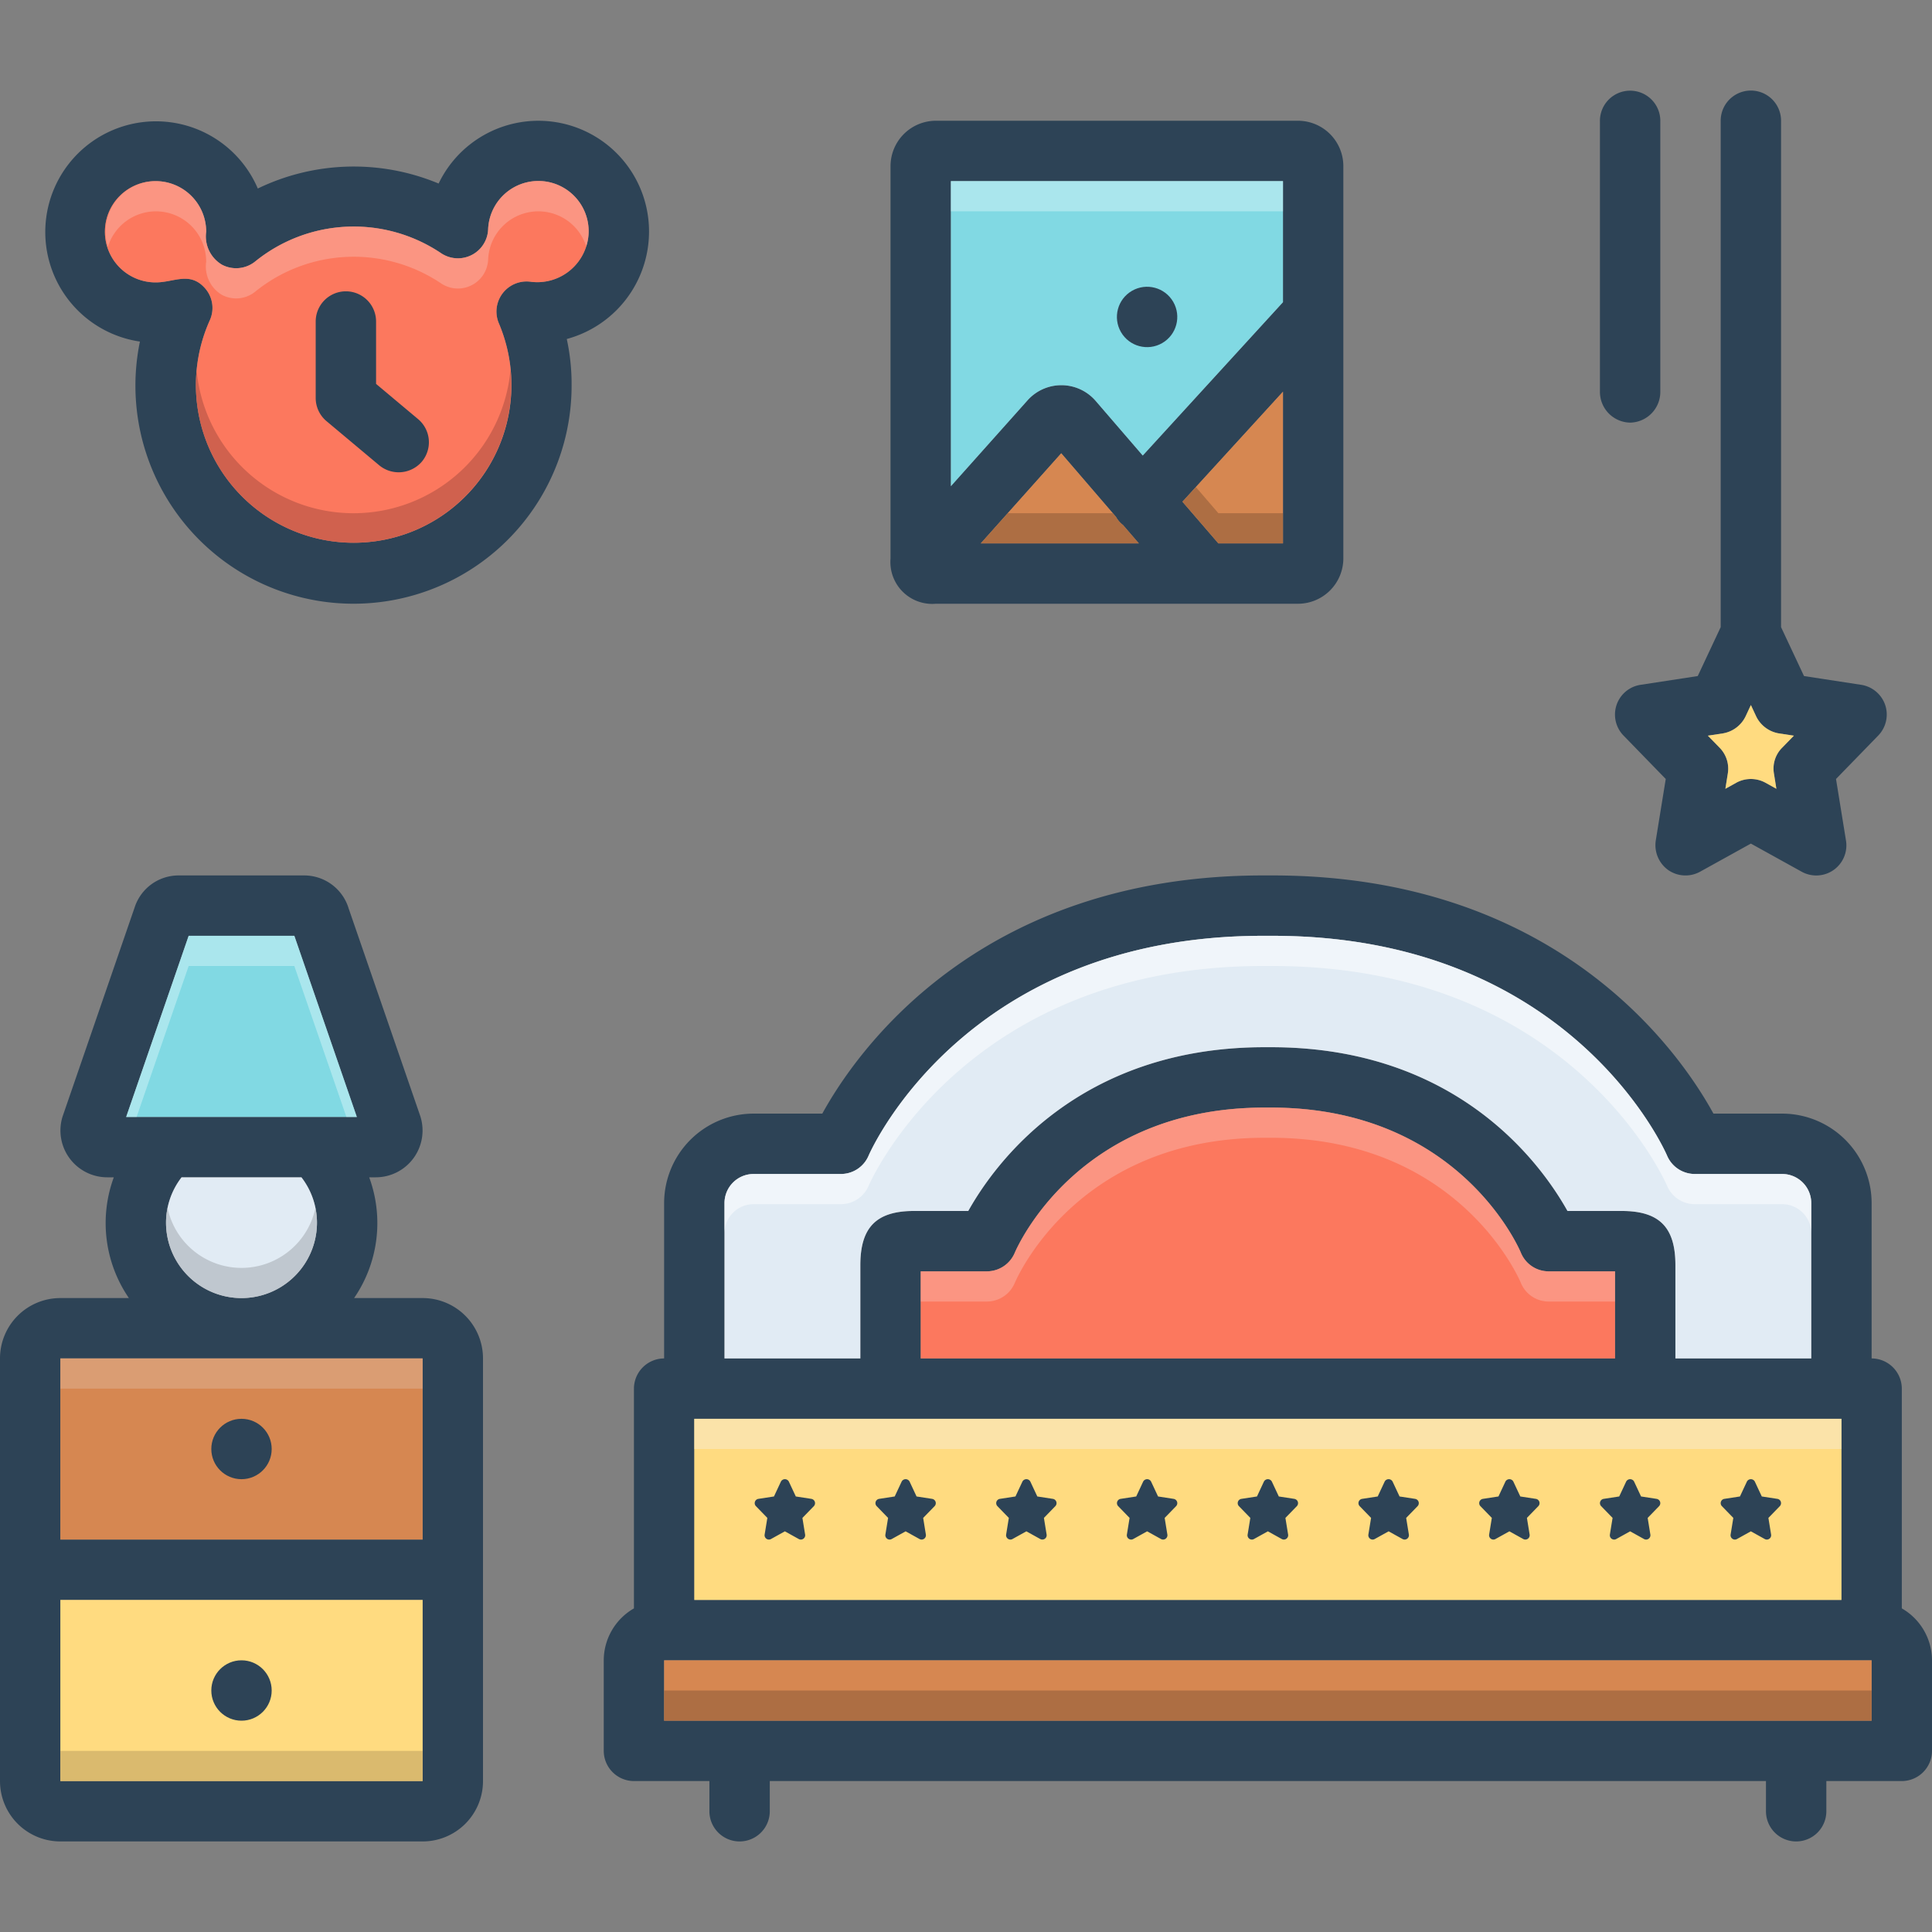
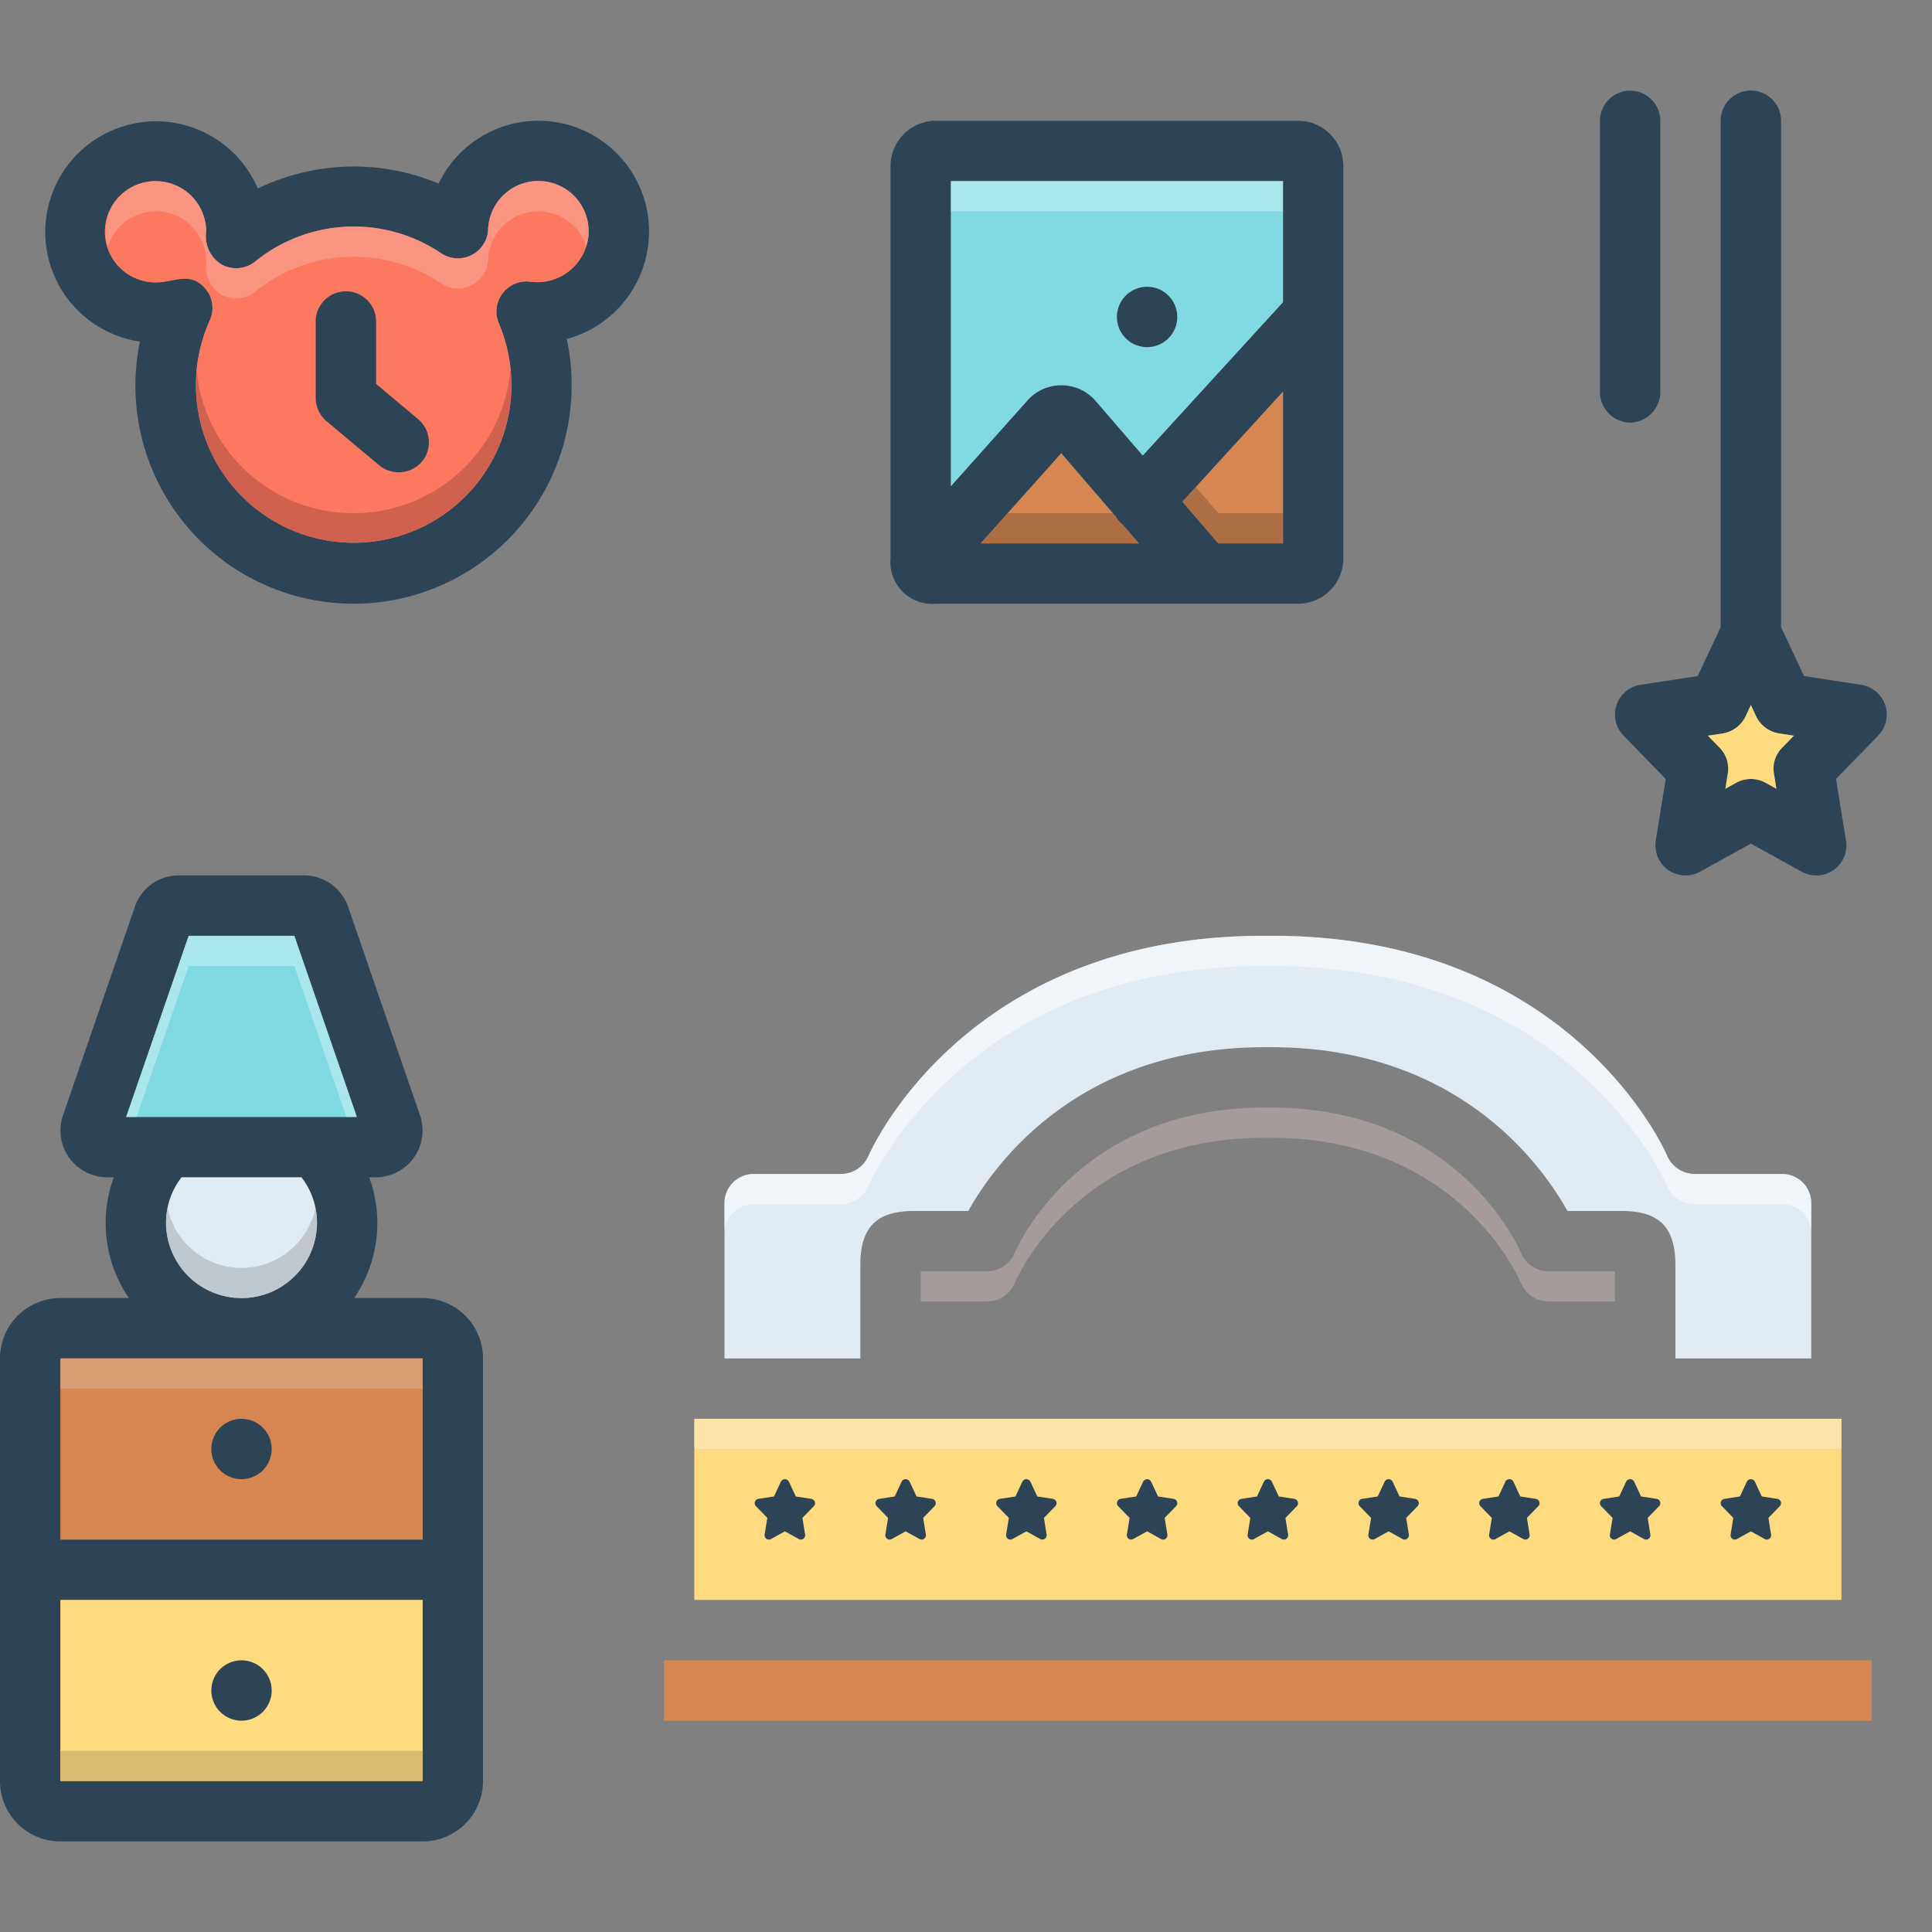
<svg xmlns="http://www.w3.org/2000/svg" id="Layer_1" viewBox="0 0 128 128" data-name="Layer 1">
  <rect x="0" y="0" width="128" height="128" fill="#808080" stroke="none" />
-   <path d="m126 106.56v-14.56a2.006 2.006 0 0 0 -2-2v-10.27a5.935 5.935 0 0 0 -5.9-5.95h-4.58c-2.14-3.91-10.21-15.78-29.21-15.78h-.67c-18.97.02-27.02 11.88-29.16 15.78h-4.58a5.935 5.935 0 0 0 -5.9 5.95v10.27a2.006 2.006 0 0 0 -2 2v14.56a3.98 3.98 0 0 0 -2 3.44v6a2.006 2.006 0 0 0 2 2h5v2a2 2 0 0 0 4 0v-2h66v2a2 2 0 0 0 4 0v-2h5a2.006 2.006 0 0 0 2-2v-6a3.98 3.98 0 0 0 -2-3.44zm-78-26.83a1.929 1.929 0 0 1 1.9-1.95h5.81a1.991 1.991 0 0 0 1.83-1.2c.26-.6 6.59-14.56 26.11-14.58h.66c19.55 0 25.89 13.98 26.14 14.57a1.998 1.998 0 0 0 1.84 1.21h5.81a1.929 1.929 0 0 1 1.9 1.95v10.27h-9v-6.18c0-2.51-1.06-3.59-3.56-3.59h-3.59c-1.73-3.09-7.28-10.85-19.64-10.85h-.45c-12.34.01-17.88 7.76-19.61 10.85h-3.59c-2.5 0-3.56 1.08-3.56 3.59v6.18h-9zm59 4.5v5.77h-46v-5.77h4.39a2.006 2.006 0 0 0 1.84-1.23c.17-.39 4.19-9.61 16.54-9.62h.43c12.37 0 16.4 9.23 16.56 9.61a1.988 1.988 0 0 0 1.85 1.24zm-61 9.77h76v12h-76zm78 20h-80v-4h80z" fill="#2d4356" />
  <path d="m44 110h80v4h-80z" fill="#d68751" />
  <path d="m46 94h76v12h-76z" fill="#ffdb80" />
  <path d="m120 79.73v10.27h-9v-6.18c0-2.51-1.06-3.59-3.56-3.59h-3.59c-1.73-3.09-7.28-10.85-19.64-10.85h-.45c-12.34.01-17.88 7.76-19.61 10.85h-3.59c-2.5 0-3.56 1.08-3.56 3.59v6.18h-9v-10.27a1.929 1.929 0 0 1 1.9-1.95h5.81a1.991 1.991 0 0 0 1.83-1.2c.26-.6 6.59-14.56 26.11-14.58h.66c19.55 0 25.89 13.98 26.14 14.57a1.998 1.998 0 0 0 1.84 1.21h5.81a1.929 1.929 0 0 1 1.9 1.95z" fill="#e1ebf4" />
-   <path d="m107 84.23v5.77h-46v-5.77h4.39a2.006 2.006 0 0 0 1.84-1.23c.17-.39 4.19-9.61 16.54-9.62h.43c12.37 0 16.4 9.23 16.56 9.61a1.988 1.988 0 0 0 1.85 1.24z" fill="#fc785e" />
  <g fill="#2d4356">
    <path d="m53.758 99.304-1.034-.159-.465-.994a.297.297 0 0 0 -.517 0l-.465.994-1.034.159a.287.287 0 0 0 -.161.483l.756.778-.179 1.102a.288.288 0 0 0 .117.281.284.284 0 0 0 .303.017l.921-.511.921.511a.286.286 0 0 0 .42-.297l-.179-1.102.756-.778a.287.287 0 0 0 -.161-.483z" />
    <path d="m61.758 99.304-1.034-.159-.465-.994a.297.297 0 0 0 -.517 0l-.465.994-1.034.159a.287.287 0 0 0 -.161.483l.756.778-.179 1.102a.288.288 0 0 0 .117.281.284.284 0 0 0 .303.017l.921-.511.921.511a.286.286 0 0 0 .42-.297l-.179-1.102.756-.778a.287.287 0 0 0 -.161-.483z" />
    <path d="m69.758 99.304-1.034-.159-.465-.994a.297.297 0 0 0 -.517 0l-.465.994-1.034.159a.287.287 0 0 0 -.161.483l.756.778-.179 1.102a.288.288 0 0 0 .117.281.284.284 0 0 0 .303.017l.921-.511.921.511a.292.292 0 0 0 .303-.017.288.288 0 0 0 .117-.281l-.179-1.102.756-.778a.287.287 0 0 0 -.161-.483z" />
    <path d="m77.758 99.304-1.034-.159-.465-.994a.297.297 0 0 0 -.517 0l-.465.994-1.034.159a.287.287 0 0 0 -.161.483l.756.778-.179 1.102a.288.288 0 0 0 .117.281.284.284 0 0 0 .303.017l.921-.511.921.511a.286.286 0 0 0 .42-.297l-.179-1.102.756-.778a.287.287 0 0 0 -.161-.483z" />
    <path d="m85.758 99.304-1.034-.159-.465-.994a.297.297 0 0 0 -.517 0l-.465.994-1.034.159a.287.287 0 0 0 -.161.483l.756.778-.179 1.102a.288.288 0 0 0 .117.281.284.284 0 0 0 .303.017l.921-.511.921.511a.286.286 0 0 0 .42-.297l-.179-1.102.756-.778a.287.287 0 0 0 -.161-.483z" />
    <path d="m93.758 99.304-1.034-.159-.465-.994a.297.297 0 0 0 -.517 0l-.465.994-1.034.159a.287.287 0 0 0 -.161.483l.756.778-.179 1.102a.288.288 0 0 0 .117.281.284.284 0 0 0 .303.017l.921-.511.921.511a.286.286 0 0 0 .42-.297l-.179-1.102.756-.778a.287.287 0 0 0 -.161-.483z" />
    <path d="m101.758 99.304-1.034-.159-.465-.994a.297.297 0 0 0 -.517 0l-.465.994-1.034.159a.287.287 0 0 0 -.161.483l.756.778-.179 1.102a.288.288 0 0 0 .117.281.284.284 0 0 0 .303.017l.921-.511.921.511a.291.291 0 0 0 .303-.017.288.288 0 0 0 .117-.281l-.179-1.102.756-.778a.287.287 0 0 0 -.161-.483z" />
    <path d="m109.758 99.304-1.034-.159-.465-.994a.297.297 0 0 0 -.517 0l-.465.994-1.034.159a.287.287 0 0 0 -.161.483l.756.778-.179 1.102a.288.288 0 0 0 .117.281.284.284 0 0 0 .303.017l.921-.511.921.511a.286.286 0 0 0 .42-.297l-.179-1.102.756-.778a.287.287 0 0 0 -.161-.483z" />
    <path d="m117.985 99.496a.286.286 0 0 0 -.228-.192l-1.034-.159-.465-.994a.297.297 0 0 0 -.517 0l-.465.994-1.034.159a.287.287 0 0 0 -.161.483l.756.778-.179 1.102a.288.288 0 0 0 .117.281.284.284 0 0 0 .303.017l.921-.511.921.511a.286.286 0 0 0 .42-.297l-.179-1.102.756-.778a.287.287 0 0 0 .066-.291z" />
    <path d="m28 86h-4.54a8.783 8.783 0 0 0 1-8h.44a3.101 3.101 0 0 0 2.94-4.07l-4.74-13.74a3.078 3.078 0 0 0 -2.96-2.19h-8.28a3.06 3.06 0 0 0 -2.94 2.12l-4.78 13.87a3.102 3.102 0 0 0 2.96 4.01h.44a8.783 8.783 0 0 0 1 8h-4.54a3.999 3.999 0 0 0 -4 4v28a3.999 3.999 0 0 0 4 4h24a3.999 3.999 0 0 0 4-4v-28a3.999 3.999 0 0 0 -4-4zm-19.64-12 4.14-12h7l4.14 12zm12.64 7a5 5 0 0 1 -10 0 4.924 4.924 0 0 1 1.03-3h7.94a4.924 4.924 0 0 1 1.03 3zm7 37h-24v-12h24zm0-16h-24v-12h24z" />
  </g>
  <path d="m23.64 74h-15.28l4.14-12h7z" fill="#81d9e3" />
  <path d="m21 81a5 5 0 0 1 -10 0 4.924 4.924 0 0 1 1.03-3h7.94a4.924 4.924 0 0 1 1.03 3z" fill="#e1ebf4" />
  <path d="m4 106h24v12h-24z" fill="#ffdb80" />
  <path d="m4 90h24v12h-24z" fill="#d68751" />
  <circle cx="16" cy="96" fill="#2d4356" r="2" />
  <circle cx="16" cy="112" fill="#2d4356" r="2" />
  <path d="m43 15.35a7.331 7.331 0 0 0 -13.94-3.19 14.6 14.6 0 0 0 -11.98.33 7.335 7.335 0 1 0 -7.81 10.14 14.449 14.449 0 1 0 28.6 2.88 14.034 14.034 0 0 0 -.32-3.05 7.376 7.376 0 0 0 5.45-7.11zm-7.82 3.32a1.994 1.994 0 0 0 -2.13 2.75 10.451 10.451 0 1 1 -19.15-.2 1.976 1.976 0 0 0 -.35-2.16c-.99-1.08-2.04-.35-3.22-.35a3.355 3.355 0 1 1 3.33-3.36 2.183 2.183 0 0 0 1.05 2.19 2.011 2.011 0 0 0 2.19-.21 10.368 10.368 0 0 1 12.33-.55 2.004 2.004 0 0 0 3.11-1.57 3.331 3.331 0 0 1 6.66.14 3.404 3.404 0 0 1 -3.82 3.32z" fill="#2d4356" />
  <path d="m39 15.35a3.404 3.404 0 0 1 -3.82 3.32 1.994 1.994 0 0 0 -2.13 2.75 10.451 10.451 0 1 1 -19.15-.2 1.976 1.976 0 0 0 -.35-2.16c-.99-1.08-2.04-.35-3.22-.35a3.355 3.355 0 1 1 3.33-3.36 2.183 2.183 0 0 0 1.05 2.19 2.011 2.011 0 0 0 2.19-.21 10.368 10.368 0 0 1 12.33-.55 2.004 2.004 0 0 0 3.11-1.57 3.331 3.331 0 0 1 6.66.14z" fill="#fc785e" />
  <path d="m108 28a2.037 2.037 0 0 0 2-2.072v-17.856a2.001 2.001 0 1 0 -4 0v17.856a2.037 2.037 0 0 0 2 2.072z" fill="#2d4356" />
  <path d="m124.9 46.71a2.006 2.006 0 0 0 -1.6-1.34l-3.78-.58-1.52-3.24v-33.55a2 2 0 0 0 -4 0v33.55l-1.52 3.24-3.78.58a1.993 1.993 0 0 0 -1.13 3.37l2.79 2.87-.66 4.07a2.034 2.034 0 0 0 .82 1.96 2.004 2.004 0 0 0 2.12.11l3.36-1.86 3.36 1.86a1.995 1.995 0 0 0 2.94-2.07l-.66-4.07 2.79-2.87a2 2 0 0 0 .47-2.03zm-6.83 2.83a1.952 1.952 0 0 0 -.54 1.72l.16 1-.72-.4a2.007 2.007 0 0 0 -1.94 0l-.72.4.16-1a1.981 1.981 0 0 0 -.54-1.72l-.78-.8.99-.15a2.046 2.046 0 0 0 1.51-1.13l.35-.75.35.75a2.046 2.046 0 0 0 1.51 1.13l.99.15z" fill="#2d4356" />
  <path d="m118.07 49.54a1.952 1.952 0 0 0 -.54 1.72l.16 1-.72-.4a2.007 2.007 0 0 0 -1.94 0l-.72.4.16-1a1.981 1.981 0 0 0 -.54-1.72l-.78-.8.99-.15a2.046 2.046 0 0 0 1.51-1.13l.35-.75.35.75a2.046 2.046 0 0 0 1.51 1.13l.99.15z" fill="#ffdb80" />
  <path d="m86 8h-24a3.009 3.009 0 0 0 -3 3v26a2.773 2.773 0 0 0 3 3h24a3.009 3.009 0 0 0 3-3v-26a3.009 3.009 0 0 0 -3-3zm-21.02 28 5.33-5.97 3.63 4.22a1.701 1.701 0 0 0 .36.45.311.311 0 0 0 .09.07l1.06 1.23zm20.02 0h-4.28l-2.38-2.76 6.66-7.29zm0-15.98-9.29 10.16-3.12-3.62a3.003 3.003 0 0 0 -4.51-.04l-5.08 5.69v-20.21h22z" fill="#2d4356" />
  <path d="m85 25.95v10.05h-4.28l-2.38-2.76z" fill="#d68751" />
  <path d="m75.45 36h-10.47l5.33-5.97 3.63 4.22a1.701 1.701 0 0 0 .36.45.311.311 0 0 0 .09.07z" fill="#d68751" />
  <path d="m85 12v8.02l-9.29 10.16-3.12-3.62a3.003 3.003 0 0 0 -4.51-.04l-5.08 5.69v-20.21z" fill="#81d9e3" />
  <circle cx="76" cy="21" fill="#2d4356" r="2" transform="matrix(.866 -.5 .5 .866 -.318 40.813)" />
  <path d="m24.916 25.435v-4.134a2 2 0 0 0 -4 0v5.068a2 2 0 0 0 .716 1.533l3.5 2.932a2.025 2.025 0 0 0 2.817-.249 2 2 0 0 0 -.249-2.817z" fill="#2d4356" />
  <path d="m120 79.73v2a1.929 1.929 0 0 0 -1.9-1.95h-5.81a1.998 1.998 0 0 1 -1.84-1.21c-.25-.59-6.59-14.57-26.14-14.57h-.66c-19.52.02-25.85 13.98-26.11 14.58a1.991 1.991 0 0 1 -1.83 1.2h-5.81a1.929 1.929 0 0 0 -1.9 1.95v-2a1.929 1.929 0 0 1 1.9-1.95h5.81a1.991 1.991 0 0 0 1.83-1.2c.26-.6 6.59-14.56 26.11-14.58h.66c19.55 0 25.89 13.98 26.14 14.57a1.998 1.998 0 0 0 1.84 1.21h5.81a1.929 1.929 0 0 1 1.9 1.95z" fill="#fff" opacity=".5" />
  <path d="m107 84.23v2h-4.39a1.988 1.988 0 0 1 -1.85-1.24c-.16-.38-4.19-9.61-16.56-9.61h-.43c-12.35.01-16.37 9.23-16.54 9.62a2.006 2.006 0 0 1 -1.84 1.23h-4.39v-2h4.39a2.006 2.006 0 0 0 1.84-1.23c.17-.39 4.19-9.61 16.54-9.62h.43c12.37 0 16.4 9.23 16.56 9.61a1.988 1.988 0 0 0 1.85 1.24z" fill="#f9dbd7" opacity=".3" />
  <path d="m46 94h76v2h-76z" fill="#f9edd2" opacity=".5" />
-   <path d="m44 112h80v2h-80z" fill="#72492d" opacity=".4" />
  <path d="m23.64 74h-.69l-3.45-10h-7l-3.45 10h-.69l4.14-12h7z" fill="#e8fbfc" opacity=".4" />
  <path d="m21 81a5 5 0 0 1 -10 0 4.529 4.529 0 0 1 .1-.98 5.006 5.006 0 0 0 9.8 0 4.529 4.529 0 0 1 .1.98z" fill="#9fa5aa" opacity=".5" />
  <path d="m4 90h24v2h-24z" fill="#e5d0c3" opacity=".3" />
  <path d="m4 116h24v2h-24z" fill="#ad9359" opacity=".45" />
  <path d="m33.87 25.51a10.445 10.445 0 1 1 -20.89 0 7.239 7.239 0 0 1 .05-.93 10.442 10.442 0 0 0 20.79-.06 8.21 8.21 0 0 1 .05.99z" fill="#a54b3f" opacity=".5" />
  <path d="m39 15.35a2.92 2.92 0 0 1 -.16.98 3.328 3.328 0 0 0 -6.5.88 2.004 2.004 0 0 1 -3.11 1.57 10.367 10.367 0 0 0 -12.33.55 2.011 2.011 0 0 1 -2.19.21 2.183 2.183 0 0 1 -1.05-2.19 3.329 3.329 0 0 0 -6.51-1 3.334 3.334 0 1 1 6.51-1 2.183 2.183 0 0 0 1.05 2.19 2.011 2.011 0 0 0 2.19-.21 10.367 10.367 0 0 1 12.33-.55 2.004 2.004 0 0 0 3.11-1.57 3.331 3.331 0 0 1 6.66.14z" fill="#f9dbd7" opacity=".3" />
  <path d="m63 12h22v2h-22z" fill="#e8fbfc" opacity=".4" />
  <path d="m75.45 36h-10.47l1.79-2h6.95l.22.25a1.701 1.701 0 0 0 .36.45.312.312 0 0 0 .09.07z" fill="#72492d" opacity=".4" />
  <path d="m85 34v2h-4.28l-2.38-2.76.89-.97 1.49 1.73z" fill="#72492d" opacity=".4" />
</svg>